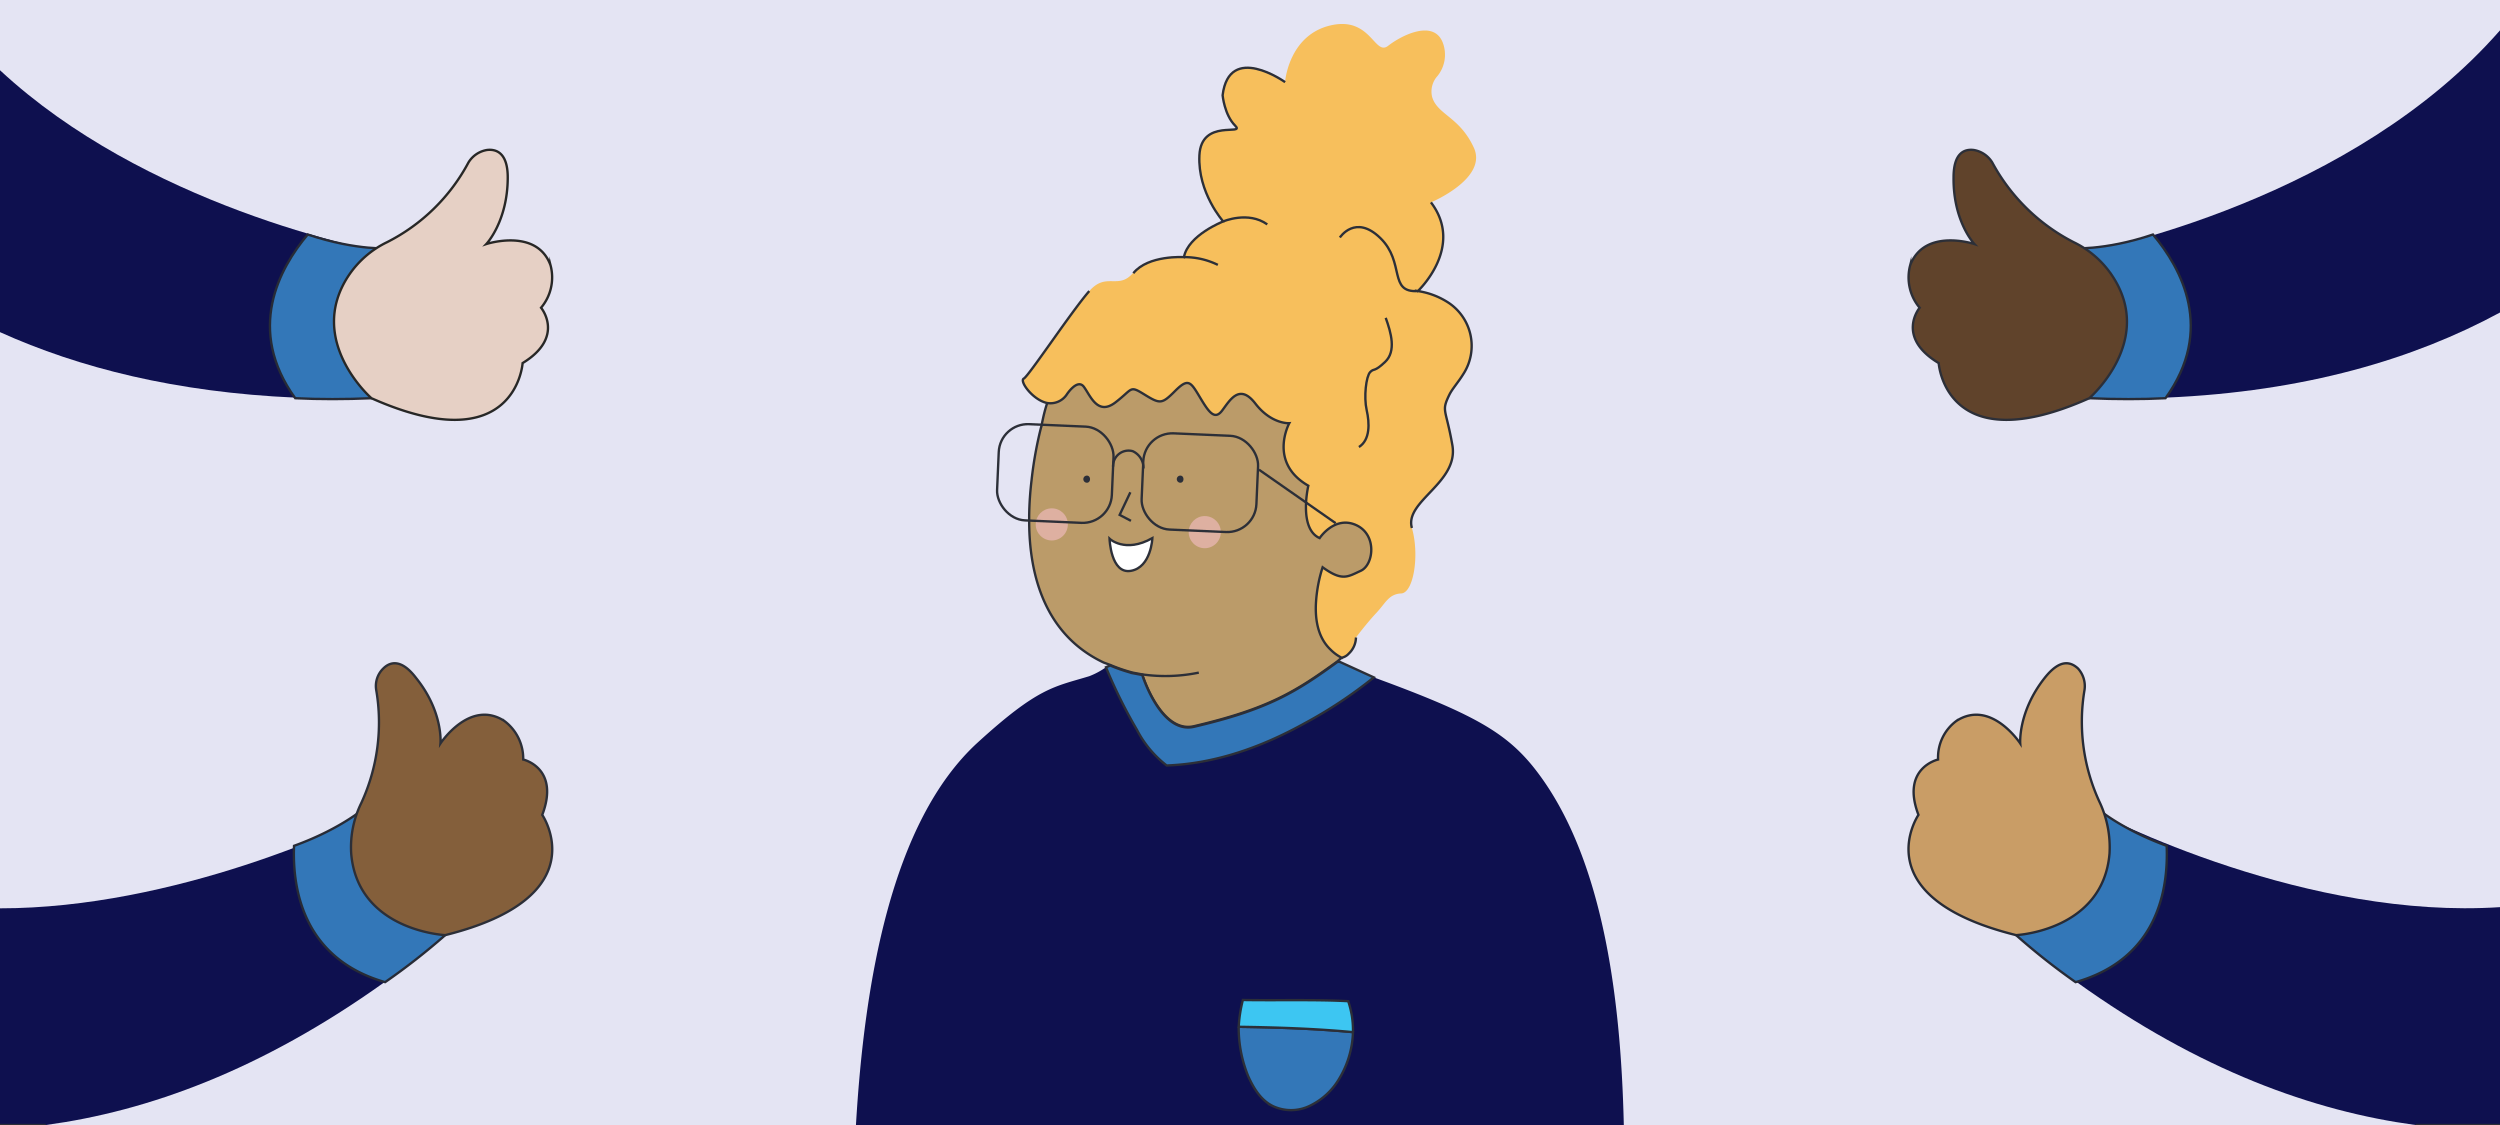
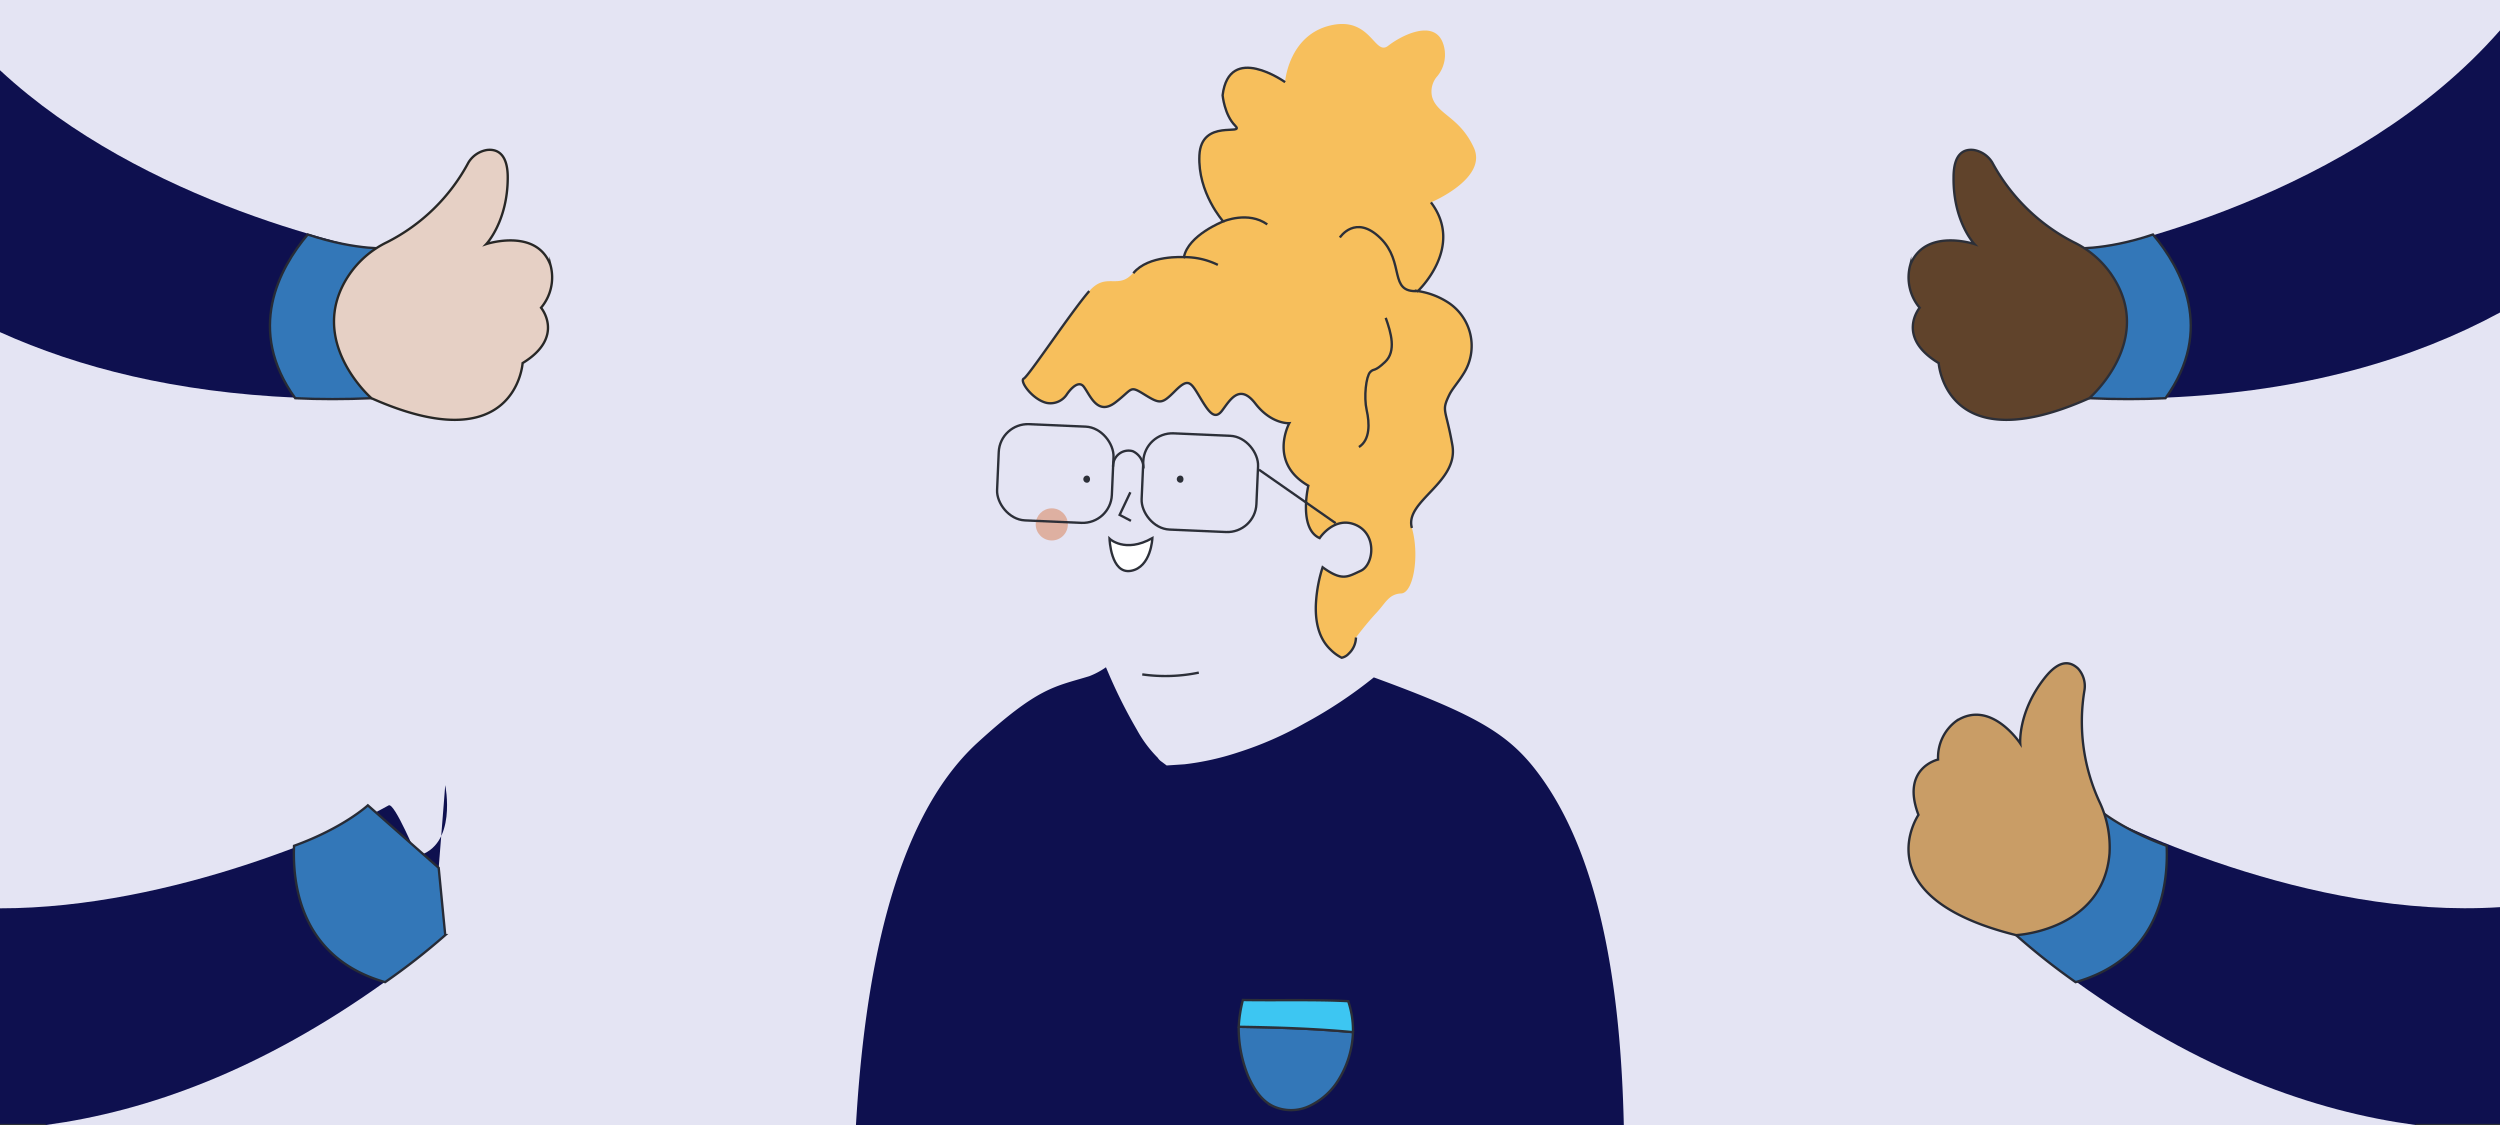
<svg xmlns="http://www.w3.org/2000/svg" id="Capa_1" data-name="Capa 1" viewBox="0 0 420 189">
  <defs>
    <style>.cls-1{fill:#e4e4f3;}.cls-2{fill:#bb9b69;}.cls-10,.cls-13,.cls-14,.cls-2,.cls-4,.cls-5,.cls-9{stroke:#2c2f38;}.cls-10,.cls-11,.cls-12,.cls-13,.cls-14,.cls-15,.cls-2,.cls-4,.cls-5,.cls-9{stroke-miterlimit:10;stroke-width:0.4px;}.cls-3{fill:#deb0a1;}.cls-4{fill:none;}.cls-5{fill:#fff;}.cls-6{fill:#2c2f38;}.cls-7{fill:#f7bf5c;}.cls-8{fill:#0e104f;}.cls-11,.cls-9{fill:#3377b8;}.cls-10{fill:#3dc6f2;}.cls-11,.cls-12{stroke:#272b36;}.cls-12{fill:#c99d66;}.cls-13{fill:#60432b;}.cls-14{fill:#845f3b;}.cls-15{fill:#e6d0c5;stroke:#272726;}</style>
  </defs>
  <rect class="cls-1" width="420" height="189" />
-   <path class="cls-2" d="M185.4,111.3l1.1.4a28,28,0,0,0,3.8,1.3l1.6.3s3.1,10,8.7,8.7c12.4-2.9,17.1-5.8,24.1-10.9l.7-.6c.3-.1.2-.5.3-.8a20,20,0,0,0,.9-3.5l3-4.6,4.1-6.2-1.4-25.9-3-1.6L203.4,53.6l-24.3,6.5L176.8,65l-.9,2.8q-.5,1.5-.9,3.6a65,65,0,0,0-1.7,9.3,56.5,56.5,0,0,0-.4,5.9v.9C172.9,96.9,175.7,106.7,185.4,111.3Z" />
-   <circle class="cls-3" cx="202.4" cy="89.4" r="2.7" />
  <circle class="cls-3" cx="176.7" cy="88.1" r="2.7" />
  <polyline class="cls-4" points="189.9 82.7 188.1 86.5 190 87.5" />
  <path class="cls-5" d="M186.4,90.5s2.6,2.5,7.2-.1c0,0-.2,4.9-3.6,5.5S186.4,90.5,186.4,90.5Z" />
  <path class="cls-6" d="M182.6,81.1c.7,0,.7-1.2,0-1.2a.6.6,0,0,0,0,1.2Z" />
  <path class="cls-6" d="M198.3,81.1c.7,0,.7-1.2,0-1.2a.6.6,0,1,0,0,1.2Z" />
  <path class="cls-7" d="M240.4,34c5.7,7.5-2.2,14.9-2.2,14.9a12.8,12.8,0,0,1,4.9,1.8,8.7,8.7,0,0,1,2.7,12.2c-.8,1.3-1.8,2.4-2.3,3.4-1.4,2.9-.6,2.2.5,8.5s-8.1,9.4-6.8,13.9.3,10.9-1.8,11-2.6,1.6-4.2,3.3-3.4,4.1-3.4,4.1a3.8,3.8,0,0,1-1.2,2.7,2.2,2.2,0,0,1-1.2.7h0a7.2,7.2,0,0,1-1.9-1.4c-2.2-2.1-2.6-5.3-2.4-8.1a24.3,24.3,0,0,1,1.1-5.7c3.3,2.4,4.2,1.6,6.4.6s2.8-6.1-.8-7.7-6.1,2.2-6.1,2.2c-3.6-1.6-1.9-8.8-1.9-8.8-6.8-3.9-3.2-10.5-3.2-10.5s-3,.2-5.7-3.3-4.3-.5-5.6,1.2-2.3.1-3.8-2.4-1.9-3.1-4.1-.9-2.5,2.2-5.1.6-1.9-1-4.9,1.3-4.2-1.1-5.3-2.6-2.9,1.3-2.9,1.3a3.3,3.3,0,0,1-3.3,1.4c-2.4-.5-4.7-3.7-3.9-4.1s8.1-11.4,11-14.7,4.9-.1,7.4-3.1,8.5-2.7,8.5-2.7c.7-3.7,6.6-6,6.6-6s-4.3-4.8-4-11.1,7.8-3.2,6-5-2.1-5.1-2.1-5.1c1.1-8.9,10.5-2.2,10.5-2.2s.6-7.7,7.5-9.4,7.5,5.2,9.8,3.4,7.7-4.5,9.2-.5a5.7,5.7,0,0,1-1.1,5.8,3.9,3.9,0,0,0-.7,3.3c.9,3,4.6,3.3,7,8.5S240.4,34,240.4,34Z" />
  <path class="cls-4" d="M225.1,39.9s2.6-4,6.8.1,1.3,9.2,6.3,8.9" />
  <path class="cls-4" d="M198.9,43.2a12.7,12.7,0,0,1,5.7,1.3" />
  <path class="cls-4" d="M205.5,37.2s4.2-1.8,7.4.5" />
  <path class="cls-4" d="M191.9,113.3a27.7,27.7,0,0,0,9.5-.3" />
  <path class="cls-8" d="M272.8,189h-129c1.4-23.8,5.9-51,20.5-64.3,10.2-9.3,12.8-9.3,18.7-11.1a13,13,0,0,0,2.8-1.5l.6,1.4a86.3,86.3,0,0,0,4.6,9.1,20.6,20.6,0,0,0,3.5,4.7,2.3,2.3,0,0,0,.7.7l.8.6,3-.2a45.2,45.2,0,0,0,9-2,58.5,58.5,0,0,0,11.2-4.9,75.3,75.3,0,0,0,11.6-7.7c16.4,6,21.9,9.1,26.6,14.8C269.1,143,272.3,166.9,272.8,189Z" />
-   <path class="cls-9" d="M185.8,112.1a85.3,85.3,0,0,0,5.2,10.5,18.1,18.1,0,0,0,5,6c8.2-.3,16-3.1,23.2-7.1a75.3,75.3,0,0,0,11.6-7.7l-5.7-2.6h-.4c-7,5.1-11.7,8-24.1,10.9-5.6,1.3-8.7-8.7-8.7-8.7l-1.6-.3a28,28,0,0,1-3.8-1.3Z" />
  <path class="cls-9" d="M209.7,180.8c.9,2,2.1,4,4.1,5a7.2,7.2,0,0,0,6.4-.1,11.5,11.5,0,0,0,4.8-4.5,16.1,16.1,0,0,0,2.3-7.8c-6.4-.6-12.7-.8-19.2-.9A21.5,21.5,0,0,0,209.7,180.8Z" />
  <path class="cls-10" d="M208.1,172.5c6.5.1,12.8.3,19.2.9a15.3,15.3,0,0,0-.8-5.2c-5.6-.3-12.1-.1-17.7-.2A23.4,23.4,0,0,0,208.1,172.5Z" />
  <path class="cls-4" d="M231.5,169.1h0" />
  <rect class="cls-4" x="192" y="72.9" width="19.3" height="16.18" rx="4.9" transform="translate(399.5 170.8) rotate(-177.5)" />
  <rect class="cls-4" x="167.7" y="71.5" width="19.3" height="16.18" rx="4.9" transform="translate(351 166.8) rotate(-177.5)" />
  <path class="cls-4" d="M192.1,78.7a3.1,3.1,0,0,0-1.8-2.9,2.6,2.6,0,0,0-3.3,2.6" />
  <path class="cls-4" d="M224.4,87.9l-12.9-9" />
  <path class="cls-4" d="M232.8,53.4c.9,2.5,1.8,5.6-.1,7.4s-1.8,1-2.5,1.7-1.1,4.2-.6,6.4.6,5-1.3,6.2" />
  <path class="cls-4" d="M190.4,45.9c2.5-3.1,8.5-2.7,8.5-2.7.7-3.7,6.6-6,6.6-6s-4.3-4.8-4-11.1,7.8-3.2,6-5-2.1-5.1-2.1-5.1c1.1-8.9,10.5-2.2,10.5-2.2" />
  <path class="cls-4" d="M227.8,107.1a3.8,3.8,0,0,1-1.2,2.7,2.2,2.2,0,0,1-1.2.7h0a7.2,7.2,0,0,1-1.9-1.4c-2.2-2.1-2.6-5.3-2.4-8.1a24.3,24.3,0,0,1,1.1-5.7c3.3,2.4,4.2,1.6,6.4.6s2.8-6.1-.8-7.7-6.1,2.2-6.1,2.2c-3.6-1.6-1.9-8.8-1.9-8.8-6.8-3.9-3.2-10.5-3.2-10.5s-3,.2-5.7-3.3-4.3-.5-5.6,1.2-2.3.1-3.8-2.4-1.9-3.1-4.1-.9-2.5,2.2-5.1.6-1.9-1-4.9,1.3-4.2-1.1-5.3-2.6-2.9,1.3-2.9,1.3a3.3,3.3,0,0,1-3.3,1.4c-2.4-.5-4.7-3.7-3.9-4.1s8.1-11.4,11-14.7" />
  <path class="cls-4" d="M240.4,34c5.7,7.5-2.2,14.9-2.2,14.9a12.8,12.8,0,0,1,4.9,1.8,8.7,8.7,0,0,1,2.7,12.2c-.8,1.3-1.8,2.4-2.3,3.4-1.4,2.9-.6,2.2.5,8.5s-8.1,9.4-6.8,13.9" />
  <path class="cls-8" d="M420,152.4V189H405.8c-17.1-2.3-36.3-9.2-56.9-24-3.4-2.4-6.8-5-10.2-7.9l1-11.3-4.4-8.1-4.8-3.4c.1.1,16.4-.6,17.4,0C354.9,138.2,388,154.5,420,152.4Z" />
  <path class="cls-11" d="M364,142.1c-8.2-3-12.3-6.8-12.3-6.8l-12,10.5-1,11.3a111.1,111.1,0,0,0,10,7.9C362.4,161.1,364.3,149.6,364,142.1Z" />
  <path class="cls-12" d="M322.3,136.9s-9.4,13.8,16.4,20.2c0,0,14.6-.7,15.7-13.7a17.9,17.9,0,0,0-1.6-8.5,32.1,32.1,0,0,1-2.6-19,4.4,4.4,0,0,0-1.1-3.6c-1.2-1.1-3-1.7-5.6,1.6-4.5,5.7-4.1,11-4.1,11s-4.9-7.5-10.7-3.8a7.6,7.6,0,0,0-3.1,6.5S319.3,129,322.3,136.9Z" />
  <path class="cls-8" d="M420,5.1V52.5c-14.4,7.8-32.7,13.3-56.1,14.3-4.2.1-8.4.2-12.9.1l-6.1-9.6-14.4-4.1s13.1-9.5,14.4-9.7C353.7,42.2,395.5,33.1,420,5.1Z" />
  <path class="cls-11" d="M361.7,39.4c-8.3,2.8-13.9,2.3-13.9,2.3l-2.9,15.6,6.1,9.6c4.5.2,8.8.2,12.8,0C372.1,55.4,366.5,45.1,361.7,39.4Z" />
  <path class="cls-13" d="M325.7,61s1.1,16.7,25.3,5.9c0,0,11.1-9.6,3.9-20.5a16.2,16.2,0,0,0-6.5-5.7,32.2,32.2,0,0,1-13.7-13.4,4.5,4.5,0,0,0-3.1-2.1c-1.6-.2-3.4.5-3.4,4.6-.1,7.4,3.5,11.2,3.5,11.2s-8.4-2.8-10.8,3.6a7.9,7.9,0,0,0,1.6,7.1S318.4,56.6,325.7,61Z" />
  <path class="cls-8" d="M7.7,189c17.1-2.3,36.2-9.2,56.9-24,3.3-2.4,6.7-5,10.2-7.9l-1.1-11.3,1.1-13.9s2.1,10.2-4.7,11.9c-.1.1-3.8-9-4.8-8.5C58.8,139,29.2,152.6,0,152.6V189Z" />
  <path class="cls-11" d="M49.4,142.1c8.3-3,12.4-6.8,12.4-6.8l11.9,10.5,1.1,11.3A111.9,111.9,0,0,1,64.7,165C51.1,161.1,49.1,149.6,49.4,142.1Z" />
-   <path class="cls-14" d="M91.1,136.9s9.4,13.8-16.3,20.2c0,0-14.7-.7-15.8-13.7a16.9,16.9,0,0,1,1.7-8.5,32.3,32.3,0,0,0,2.5-19,4.1,4.1,0,0,1,1.2-3.6c1.1-1.1,3-1.7,5.5,1.6,4.6,5.7,4.1,11,4.1,11s4.9-7.5,10.7-3.8a7.9,7.9,0,0,1,3.2,6.5S94.1,129,91.1,136.9Z" />
  <path class="cls-8" d="M68.6,57.3l-6.2,9.6c-4.4.1-8.7,0-12.8-.1-20.1-.9-36.3-5-49.6-11v-44C24.1,34.2,60.5,42,68.6,43.2c1.2.2,15.1,7.4,15.1,7.4Z" />
  <path class="cls-11" d="M51.7,39.4c8.4,2.8,13.9,2.3,13.9,2.3l3,15.6-6.2,9.6c-4.5.2-8.7.2-12.8,0C41.3,55.4,46.9,45.1,51.7,39.4Z" />
  <path class="cls-15" d="M87.8,61s-1.1,16.7-25.4,5.9c0,0-11-9.6-3.9-20.5A16.2,16.2,0,0,1,65,40.7,31.7,31.7,0,0,0,78.7,27.3a4.5,4.5,0,0,1,3.1-2.1c1.6-.2,3.5.5,3.5,4.6,0,7.4-3.6,11.2-3.6,11.2s8.5-2.8,10.8,3.6a7.9,7.9,0,0,1-1.6,7.1S95,56.6,87.8,61Z" />
  <line class="cls-4" x1="7.7" y1="189" y2="189" />
  <line class="cls-4" x1="420" y1="189" x2="405.8" y2="189" />
</svg>